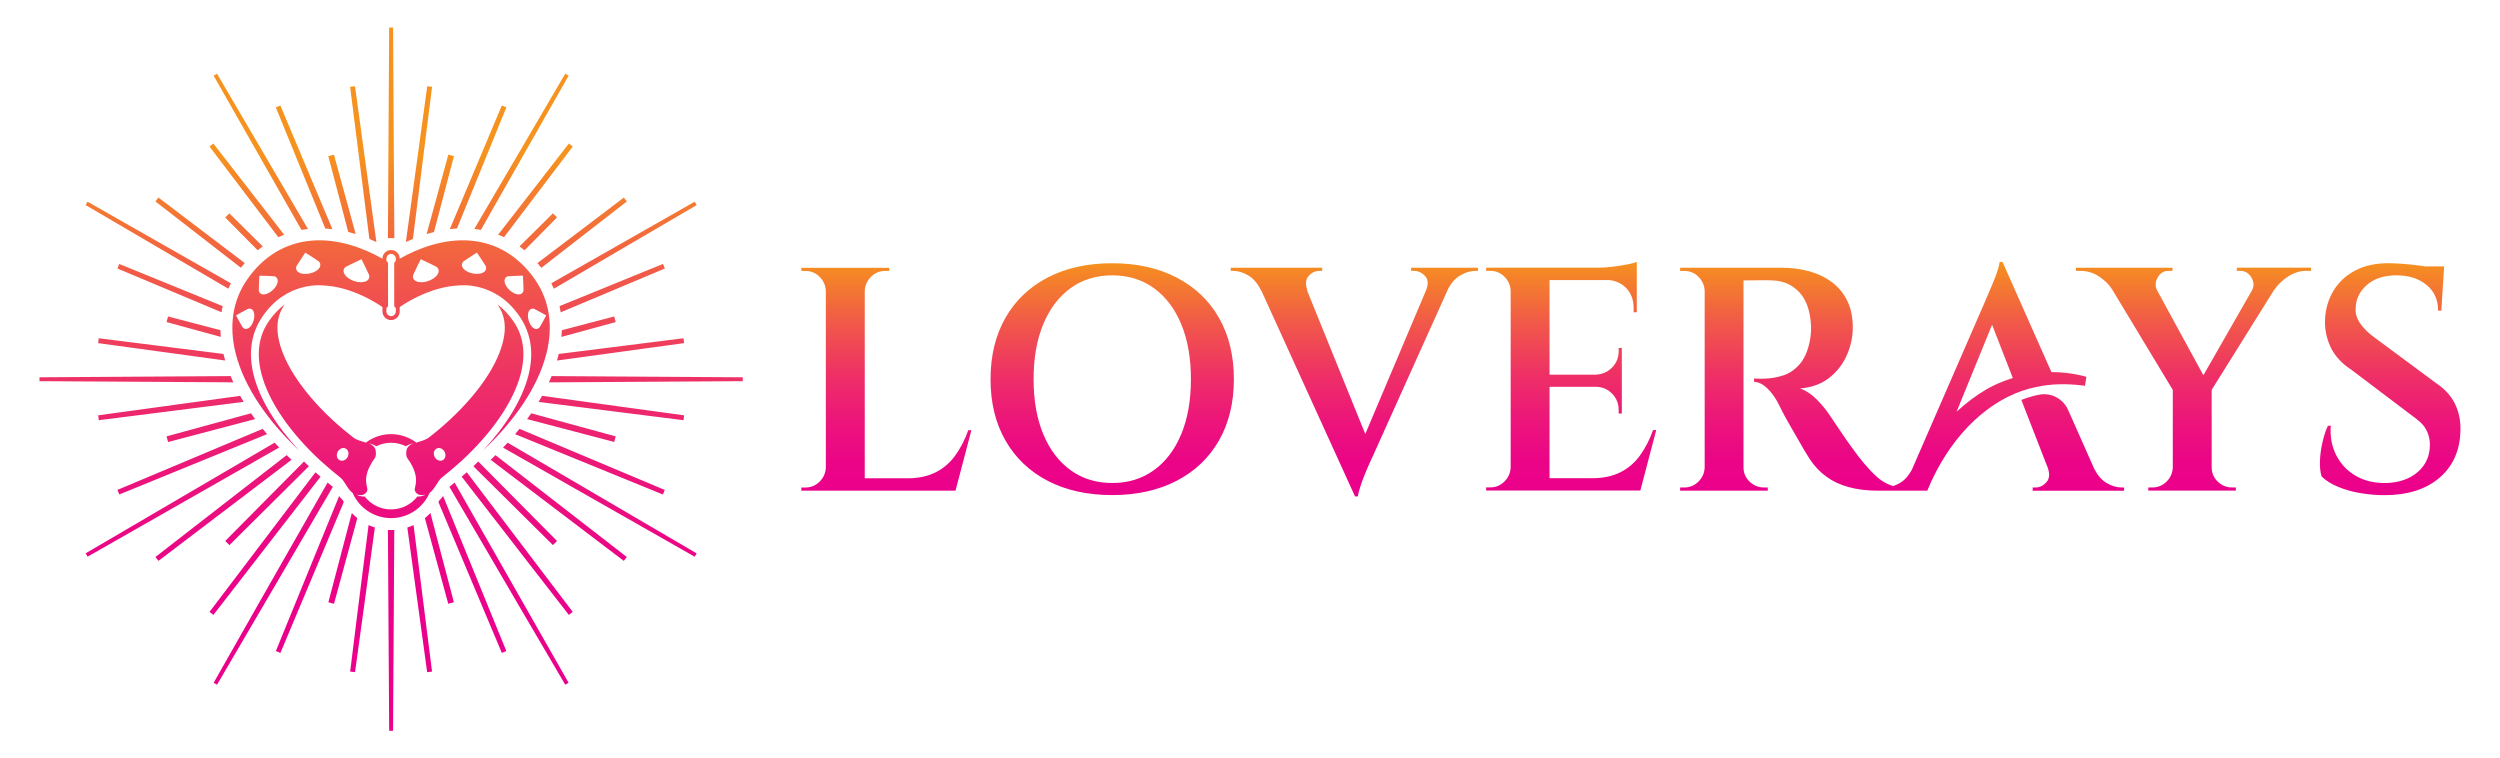
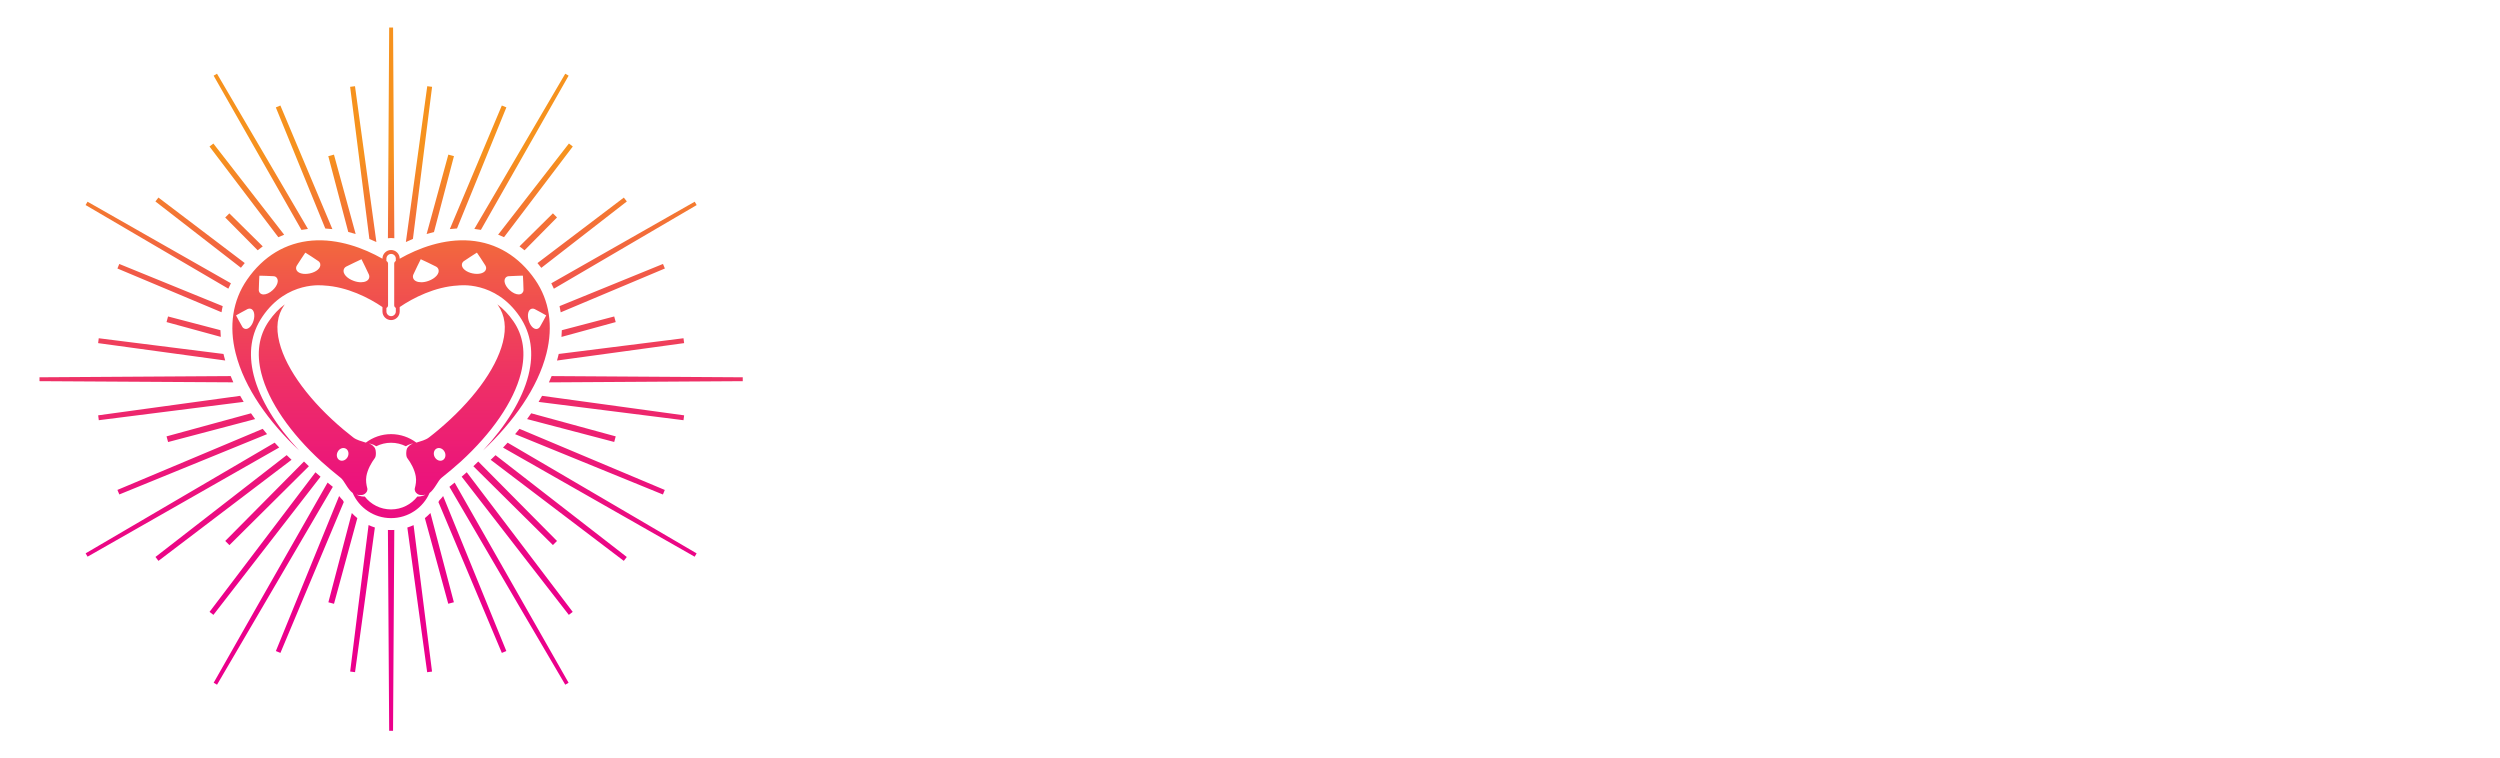
<svg xmlns="http://www.w3.org/2000/svg" xmlns:xlink="http://www.w3.org/1999/xlink" id="Layer_1" viewBox="0 0 600 182.01">
  <defs>
    <style>      .cls-1 {        fill: url(#linear-gradient-2);      }      .cls-2 {        fill: url(#linear-gradient);      }    </style>
    <linearGradient id="linear-gradient" x1="93.87" y1="37.2" x2="93.87" y2="146.45" gradientUnits="userSpaceOnUse">
      <stop offset="0" stop-color="#f6921e" />
      <stop offset=".04" stop-color="#f58825" />
      <stop offset=".27" stop-color="#f15849" />
      <stop offset=".49" stop-color="#ee3165" />
      <stop offset=".69" stop-color="#ec167a" />
      <stop offset=".87" stop-color="#eb0586" />
      <stop offset="1" stop-color="#eb008b" />
    </linearGradient>
    <linearGradient id="linear-gradient-2" x1="391.43" y1="62.87" x2="391.43" y2="117.57" xlink:href="#linear-gradient" />
  </defs>
  <path class="cls-2" d="M40.33,75.95c4.16,1.08,8.34,2.18,12.57,3.29.01.53.04,1.07.09,1.61-4.37-1.19-8.71-2.37-13.02-3.55.12-.45.23-.9.36-1.35ZM53.45,73.47c-11.5-4.7-22.34-9.11-24.82-10.12-.15.36-.3.72-.45,1.09,0,0,12.12,5.1,24.99,10.5.07-.5.17-.99.28-1.47ZM23.55,82.35s15.41,2.12,30.5,4.17c-.1-.34-.19-.68-.28-1.03-.05-.18-.09-.36-.13-.54-13.51-1.71-27.05-3.41-29.94-3.77-.06.39-.1.78-.15,1.17ZM55.43,67.99c-15.55-8.86-32.11-18.28-34.42-19.58l-.47.8s17.74,10.4,34.26,20.07c.19-.44.4-.86.62-1.29ZM55.35,90.26c-19.45.11-42.92.26-45.87.29v.93s25.75.16,46.52.28c-.23-.49-.44-.99-.64-1.5ZM23.56,99.68c.05.39.09.78.15,1.17,0,0,18.51-2.34,34.77-4.4-.29-.48-.57-.96-.84-1.45-14.76,2.02-30.89,4.23-34.08,4.68ZM58.74,63.13c-9.65-7.33-18.63-14.14-20.72-15.72-.24.31-.49.62-.72.94,0,0,9.83,7.63,20.52,15.91.3-.39.61-.77.92-1.13ZM40.34,106.09c6.89-1.81,13.87-3.65,20.89-5.51-.33-.45-.66-.92-.99-1.39-6.79,1.85-13.55,3.69-20.27,5.54.12.46.23.91.37,1.36ZM63.06,59.13c-2.68-2.66-5.35-5.3-8.02-7.92-.33.33-.66.66-.99.99,2.6,2.63,5.2,5.26,7.8,7.87.4-.33.79-.64,1.21-.94ZM64.1,104.19c-.35-.42-.71-.84-1.05-1.27-14.49,6.08-31.67,13.31-34.87,14.66.15.37.3.73.46,1.09,0,0,19.6-7.99,35.46-14.48ZM65.91,106.24c-17.5,10.22-42.5,24.87-45.36,26.56l.47.8s27.44-15.61,45.99-26.2c-.37-.38-.73-.77-1.1-1.17ZM68.2,56.33c-7.81-10.07-15.3-19.72-16.99-21.88-.31.23-.63.47-.93.72,0,0,8.02,10.58,16.52,21.76.46-.22.93-.42,1.4-.6ZM69.81,110.19c-.33-.31-.67-.63-1.01-.96-12.73,9.86-28.64,22.21-31.49,24.44.23.32.47.63.72.94,0,0,18.05-13.69,31.94-24.26l-.16-.15ZM73.9,54.94c-9.51-16.27-20.38-34.82-21.82-37.25l-.81.47s11.24,19.76,21.08,37.02c.51-.09,1.03-.17,1.55-.23ZM54.06,129.83c.33.33.66.67,1,1,6.2-6.14,12.58-12.47,19.07-18.93-.4-.37-.79-.75-1.17-1.14-6.39,6.43-12.7,12.79-18.9,19.07ZM75.71,113.35c-9.92,13.04-23.14,30.47-25.42,33.5.31.25.62.49.93.72,0,0,14.93-19.23,25.71-33.16-.41-.35-.82-.71-1.22-1.06ZM79.77,54.98c-5.52-13.15-11.29-26.85-12.48-29.66-.36.15-.73.3-1.09.46,0,0,6.04,14.81,11.87,29.06.57.03,1.14.08,1.7.15ZM78.62,115.82c-10.07,17.64-25.64,45.02-27.34,48.04l.81.47s17.05-29.1,27.79-47.49c-.41-.33-.83-.67-1.25-1.01ZM82.3,120.08c-.34-.33-.64-.68-.91-1.03-6.12,14.96-13.81,33.82-15.18,37.2.36.15.73.3,1.09.45,0,0,8.53-20.27,15.21-36.21-.08-.14-.15-.27-.22-.41ZM85.36,56.17c-1.75-6.44-3.49-12.8-5.21-19.06-.45.12-.91.23-1.36.36,1.57,5.96,3.16,12.04,4.79,18.2.61.15,1.2.31,1.78.49ZM84.44,123.12c-1.91,7.22-3.79,14.37-5.63,21.43.45.12.9.25,1.35.36,1.87-6.82,3.74-13.69,5.6-20.56-.47-.37-.91-.79-1.33-1.23ZM85.92,146.04c-.64,5.1-1.27,10.14-1.88,15.13.39.05.78.1,1.17.15.37-2.61,2.69-19.56,4.76-34.72-.52-.16-1.02-.36-1.51-.59-.86,6.76-1.71,13.44-2.54,20.03ZM84.03,20.84s2.49,19.75,4.62,36.51c.59.25,1.15.49,1.68.74-2.12-15.54-4.65-33.96-5.13-37.4-.39.05-.78.1-1.17.15ZM93.1,127.19c.11,19.88.27,45.14.3,48.21h.93c.03-3.08.19-28.37.3-48.21-.26.02-.51.02-.76.02s-.51,0-.77-.02ZM93.4,6.61s-.19,29.41-.3,50.57c.25-.04.51-.06.77-.06s.51.02.77.06c-.1-20.12-.27-47.35-.3-50.57h-.93ZM103.71,20.84c-.39-.06-.77-.11-1.17-.15-.48,3.44-3.02,21.86-5.13,37.4.54-.25,1.1-.5,1.69-.75,1.96-15.43,4.2-33.17,4.6-36.5ZM97.76,126.61c2.04,14.97,4.31,31.51,4.76,34.72.4-.05.79-.1,1.17-.15-.4-3.27-2.52-20.1-4.43-35.15-.49.22-.99.42-1.5.58ZM101.97,124.35c1.91,7.03,3.79,13.88,5.61,20.55.45-.11.9-.23,1.35-.36-1.85-7.08-3.73-14.22-5.63-21.42-.42.44-.86.85-1.33,1.23ZM104.16,55.67c1.64-6.23,3.24-12.3,4.79-18.2-.44-.12-.89-.24-1.35-.36-1.73,6.29-3.47,12.65-5.21,19.06.58-.18,1.17-.34,1.78-.49ZM105.45,120.08c-.07.14-.14.28-.23.42,6.2,14.79,13.83,32.93,15.22,36.2.36-.15.72-.3,1.08-.45-1.37-3.39-9.07-22.29-15.17-37.2-.26.35-.56.7-.9,1.03ZM109.68,54.83c5.32-13,10.74-26.3,11.85-29.06-.36-.15-.73-.3-1.09-.45-1.2,2.83-6.97,16.54-12.48,29.66.56-.07,1.14-.12,1.72-.15ZM132.69,130.82c.33-.33.66-.65.99-.99-6.21-6.28-12.51-12.64-18.9-19.07-.39.39-.78.77-1.17,1.14,6.55,6.52,12.92,12.83,19.09,18.92ZM132.7,51.2c-2.66,2.62-5.33,5.26-8.02,7.93.41.3.81.61,1.21.94,2.64-2.66,5.24-5.29,7.79-7.88-.33-.33-.65-.66-.98-.99ZM107.86,116.84c10.28,17.62,26.06,44.56,27.8,47.49l.8-.47c-1.7-3.01-17.28-30.4-27.35-48.04-.42.35-.84.69-1.26,1.02ZM115.41,55.18c9.28-16.29,19.7-34.61,21.06-37.02l-.81-.47c-1.44,2.44-12.31,21-21.82,37.25.53.06,1.05.14,1.57.23ZM110.81,114.41c10.07,13.03,23.41,30.21,25.71,33.16.31-.23.63-.47.93-.72-2.29-3.03-15.52-20.47-25.43-33.51-.4.35-.81.71-1.22,1.06ZM120.96,56.93c7.64-10.07,14.89-19.62,16.51-21.77-.31-.24-.62-.48-.93-.72-1.69,2.16-9.18,11.81-16.99,21.88.48.19.95.38,1.41.6ZM147.77,104.73c-6.71-1.85-13.48-3.69-20.28-5.54-.33.47-.65.94-.99,1.39,7.14,1.89,14.12,3.72,20.91,5.49.13-.44.25-.89.36-1.34ZM134.75,80.86c4.42-1.2,8.76-2.39,13.02-3.56-.11-.45-.23-.9-.36-1.35-4.15,1.08-8.34,2.18-12.57,3.3-.01.54-.04,1.08-.09,1.62ZM129.92,64.28c9.6-7.44,18.48-14.33,20.52-15.93-.24-.31-.48-.63-.72-.93-2.1,1.58-11.08,8.39-20.73,15.72.32.37.63.75.93,1.15ZM117.92,110.19l-.16.16c12.91,9.82,29.08,22.09,31.95,24.26.24-.31.48-.62.72-.93-2.86-2.23-18.78-14.58-31.5-24.44-.34.33-.68.65-1,.96ZM159.11,63.35c-2.48,1-13.32,5.42-24.82,10.12.11.49.2.99.28,1.49,11.58-4.86,22.53-9.47,25-10.52-.15-.36-.3-.73-.45-1.09ZM159.1,118.68c.15-.36.3-.72.45-1.09-3.2-1.36-20.4-8.6-34.87-14.67-.35.44-.7.86-1.06,1.28,14.69,6.01,32.25,13.17,35.47,14.48ZM164.18,99.68c-3.19-.44-19.33-2.66-34.08-4.68-.27.49-.55.98-.84,1.46,14.98,1.9,31.56,3.99,34.78,4.39.06-.39.11-.78.15-1.17ZM133.96,85.49c-.09.35-.18.7-.28,1.04,13.72-1.87,27.6-3.78,30.51-4.18-.05-.39-.1-.78-.15-1.17-2.9.36-16.45,2.06-29.95,3.77-.04.18-.09.36-.13.54ZM120.72,107.42c17.68,10.09,43.12,24.57,46,26.19l.47-.8c-2.86-1.69-27.86-16.34-45.36-26.57-.37.4-.74.8-1.1,1.18ZM132.93,69.29c15.51-9.07,32-18.73,34.27-20.07l-.47-.81c-2.31,1.31-18.88,10.73-34.42,19.58.22.43.43.86.62,1.3ZM132.39,90.26c-.2.51-.42,1.01-.65,1.51,19.61-.1,43.56-.26,46.52-.29v-.93c-2.97-.03-26.45-.18-45.87-.29ZM131.16,84.79c-2.11,8.38-7.97,16.47-15.22,23.31,5.51-5.92,9.43-12.24,10.89-18.05,1.35-5.35.62-10.06-2.08-14.04-5.92-8.75-14.62-7.5-14.83-7.49-5.48.29-10.76,2.95-13.99,5.17v1.06c0,1.14-.93,2.07-2.07,2.07s-2.07-.93-2.07-2.07v-1.06c-3.23-2.22-8.51-4.88-13.99-5.17-.21,0-8.91-1.25-14.83,7.49-2.7,3.98-3.42,8.68-2.08,14.04,1.46,5.81,5.39,12.13,10.89,18.05-7.25-6.84-13.11-14.93-15.22-23.31-1.65-6.56-.71-12.67,2.73-17.66,3.88-5.63,9.28-8.88,15.61-9.39,6.26-.5,12.41,1.8,16.89,4.35v-.02c0-1.14.93-2.07,2.07-2.07s2.07.93,2.07,2.07v.02c4.48-2.55,10.63-4.85,16.89-4.35,6.33.51,11.72,3.76,15.61,9.39,3.44,4.99,4.38,11.09,2.73,17.66ZM60.15,74.1c-.24-.07-.49-.05-.73.07-.63.31-2.39,1.31-2.47,1.35l-.3.17.16.3c.04.08.99,1.87,1.36,2.47h0c.14.23.34.38.58.45.09.03.18.04.27.04.34,0,.69-.18,1.02-.52.35-.37.64-.91.82-1.52.4-1.37.1-2.58-.7-2.82ZM66.38,66.62c-.18-.2-.42-.31-.7-.33-.77-.06-2.99-.12-3.09-.12h-.34s-.02.33-.02.33c0,.09-.12,2.32-.12,3.09,0,.28.1.53.28.73.22.24.53.35.88.35.64,0,1.45-.36,2.18-1.04,1.14-1.05,1.54-2.34.93-3ZM76.87,63.36c-.06-.28-.22-.52-.46-.69-.69-.49-2.75-1.81-2.84-1.86l-.29-.18-.19.28c-.06.09-1.42,2.12-1.86,2.84-.15.26-.2.54-.15.82.15.73,1.02,1.17,2.17,1.17.33,0,.69-.04,1.06-.11,1.65-.34,2.74-1.32,2.55-2.26ZM88.53,65.88c-.37-.85-1.57-3.26-1.62-3.36l-.15-.31-.31.15c-.1.05-2.54,1.19-3.36,1.62h0c-.28.15-.48.38-.58.67-.34.97.73,2.19,2.43,2.78.59.21,1.17.31,1.69.31.97,0,1.72-.34,1.94-.97.1-.29.09-.59-.04-.89ZM95,62.07c0-.62-.51-1.13-1.13-1.13s-1.13.51-1.13,1.13v.57s.04.02.06.04c.21.13.33.35.33.59v10.01c0,.29-.16.51-.39.62v.85c0,.62.51,1.13,1.13,1.13s1.13-.51,1.13-1.13v-.86c-.22-.11-.39-.33-.39-.62v-10.01c0-.24.13-.47.33-.59.01-.01.03-.02.05-.03v-.57ZM105.23,64.65c-.1-.29-.3-.52-.58-.67h0c-.82-.44-3.25-1.58-3.36-1.62l-.31-.15-.15.31c-.05.1-1.25,2.51-1.62,3.36-.13.29-.14.6-.04.89.22.63.97.97,1.94.97.52,0,1.1-.1,1.69-.31,1.7-.59,2.77-1.82,2.43-2.78ZM116.51,63.75c-.43-.73-1.8-2.76-1.86-2.84l-.19-.28-.29.18c-.09.06-2.15,1.37-2.84,1.86-.24.17-.4.41-.46.69-.1.49.14.99.68,1.43.47.38,1.14.68,1.87.83.37.08.73.11,1.06.11,1.15,0,2.02-.44,2.17-1.17.06-.28,0-.56-.15-.82ZM125.64,69.59c0-.77-.11-2.99-.12-3.09l-.02-.34h-.34c-.09.01-2.32.07-3.09.13-.28.02-.52.14-.7.33-.61.66-.21,1.95.93,3,.73.68,1.54,1.04,2.18,1.04.36,0,.67-.11.88-.35.18-.2.28-.45.28-.73ZM131.08,75.69l-.3-.17c-.07-.04-1.84-1.04-2.47-1.35-.24-.12-.49-.14-.73-.07-.8.23-1.1,1.44-.7,2.82.18.61.47,1.14.82,1.52.32.34.68.52,1.02.52.09,0,.18-.01.27-.04.24-.07.44-.23.58-.45h0c.36-.6,1.32-2.39,1.36-2.47l.16-.3ZM125.01,89.6c-1.72,6.83-7.04,14.42-14.39,21.15-1.48,1.35-3.13,2.7-4.67,3.94-.86.7-1.57,2.65-2.86,3.63-1.56,3.55-5.1,6.03-9.23,6.03s-7.66-2.48-9.22-6.03c-1.29-.98-1.99-2.94-2.86-3.63-1.54-1.24-3.19-2.59-4.67-3.94-7.35-6.73-12.67-14.32-14.39-21.15-1.22-4.81-.61-9.02,1.8-12.51,1.14-1.65,2.42-3.01,3.84-4.05-.06.08-.11.15-.16.23-1.67,2.42-2.04,5.33-1.15,8.89,1.67,6.64,7.55,14.38,15.47,21.01.74.62,1.49,1.23,2.26,1.82.8.62,1.93.89,3.02,1.24,1.69-1.28,3.79-2.04,6.06-2.04s4.38.77,6.07,2.04c1.09-.35,2.22-.62,3.02-1.24.77-.59,1.53-1.2,2.26-1.82,7.91-6.63,13.8-14.37,15.47-21.01.9-3.56.52-6.47-1.15-8.89-.06-.08-.11-.16-.16-.23,1.41,1.05,2.7,2.4,3.84,4.05,2.41,3.49,3.02,7.7,1.8,12.51ZM82.97,107.66c-.66-.35-1.52,0-1.92.76-.41.77-.21,1.67.45,2.02.66.35,1.52,0,1.93-.76.4-.77.2-1.67-.45-2.02ZM102.12,118.72c-.72.19-1.41.07-1.6,0,0,0,0,0,0,0-.56-.23-.81-.64-.88-.81-.06-.16-.15-.43-.09-.68.23-.86.42-1.86.23-2.93-.28-1.66-1.21-3.27-2.01-4.33-.1-.13-.15-.25-.2-.45-.07-.22-.18-1.21.15-1.95,0-.01.02-.04.05-.08.16-.25.7-.91,1.43-1.03,0,0-.65-.07-1.79.64-1.07-.54-2.27-.84-3.56-.84s-2.48.31-3.55.84c-1.14-.71-1.79-.64-1.79-.64.78.13,1.33.86,1.46,1.07,0,0,0,0,0,0,.36.75.24,1.77.17,1.99-.06.2-.1.32-.2.45-.79,1.06-1.73,2.67-2.01,4.33-.18,1.07,0,2.07.23,2.93.07.24-.03.52-.09.68-.07.16-.31.58-.87.81,0,0,0,0,0,0-.19.08-.88.2-1.6,0,.08.05.81.49,1.94.45,1.46,1.88,3.74,3.09,6.31,3.09s4.86-1.21,6.32-3.09c1.12.04,1.85-.4,1.94-.45ZM106.69,108.42c-.4-.77-1.26-1.11-1.92-.76-.65.35-.85,1.25-.45,2.02.41.77,1.27,1.11,1.93.76.65-.35.85-1.25.45-2.02Z" />
-   <path class="cls-1" d="M232.38,103.24h.76l-3.82,14.52h-37v-.76h.99c1.32,0,2.46-.47,3.4-1.41.94-.94,1.44-2.08,1.49-3.4v-42.35c-.05-1.32-.55-2.46-1.49-3.4-.94-.94-2.08-1.41-3.4-1.41h-.99v-.76h21.1v.76h-.99c-1.33,0-2.46.47-3.4,1.41-.94.94-1.44,2.08-1.49,3.4v44.95h10.24c2.6,0,4.84-.47,6.73-1.41,1.89-.94,3.47-2.29,4.74-4.05,1.27-1.76,2.32-3.78,3.13-6.08ZM292.54,76.25c2.39,4.18,3.59,9.1,3.59,14.75s-1.2,10.58-3.59,14.75c-2.4,4.18-5.8,7.4-10.21,9.67-4.41,2.27-9.54,3.4-15.4,3.4s-11.06-1.13-15.44-3.4c-4.38-2.27-7.77-5.49-10.17-9.67-2.4-4.18-3.59-9.1-3.59-14.75s1.2-10.57,3.59-14.75c2.39-4.18,5.78-7.4,10.17-9.67,4.38-2.27,9.53-3.4,15.44-3.4s10.99,1.13,15.4,3.4c4.41,2.27,7.81,5.49,10.21,9.67ZM285.82,91c0-5.1-.78-9.5-2.33-13.22-1.55-3.72-3.75-6.6-6.57-8.64-2.83-2.04-6.15-3.06-9.98-3.06s-7.15,1.02-9.98,3.06c-2.83,2.04-5.02,4.92-6.57,8.64-1.55,3.72-2.33,8.13-2.33,13.22s.78,9.5,2.33,13.22c1.55,3.72,3.75,6.6,6.57,8.64,2.83,2.04,6.15,3.06,9.98,3.06s7.15-1.02,9.98-3.06c2.83-2.04,5.02-4.92,6.57-8.64,1.55-3.72,2.33-8.13,2.33-13.22ZM338.64,65.01h.69c1.02,0,1.91.41,2.68,1.22.73.78.82,1.88.3,3.31l-14.64,34.62-13.96-34.41h.09c-.56-1.53-.47-2.7.27-3.52.74-.81,1.59-1.22,2.56-1.22h.69v-.76h-21.94v.76h.61c1.17,0,2.38.37,3.63,1.11,1.25.74,2.28,1.98,3.1,3.71h.04s22.44,49.3,22.44,49.3h.69c.05-.51.24-1.23.54-2.18.94-3.06,2.8-6.94,2.9-7.15l18.29-40.62c.76-1.4,1.7-2.42,2.81-3.06,1.27-.74,2.47-1.11,3.59-1.11h.69v-.76h-16.05v.76ZM393.6,109.31c-1.27,1.76-2.85,3.11-4.74,4.05-1.89.94-4.13,1.41-6.73,1.41h-10.24v-21.94h11.01c1.58,0,2.9.54,3.97,1.61,1.07,1.07,1.61,2.4,1.61,3.97v.84h.76v-15.75h-.76v.76c0,1.58-.54,2.91-1.61,3.98-1.07,1.07-2.4,1.63-3.97,1.68h-11.01v-22.7h14.4c1.6.2,2.92.82,3.95,1.87,1.22,1.25,1.83,2.84,1.83,4.78v1.07h.76v-12.08c-.46.2-1.22.41-2.29.61-1.07.2-2.23.38-3.48.54-1.25.15-2.43.23-3.55.23h-26.83v.76h.99c1.32,0,2.46.47,3.4,1.41.94.94,1.44,2.08,1.49,3.4v42.35c-.05,1.33-.55,2.46-1.49,3.4-.94.94-2.08,1.41-3.4,1.41h-.99v.76h37l3.82-14.52h-.76c-.82,2.29-1.86,4.32-3.13,6.08ZM505.55,115.89c-1.17-.69-2.14-1.82-2.93-3.37l-6.26-14.11c-1.2-2.71-4.12-4.28-7.02-3.67-.02,0-2.12.39-4.22,1.24l6.35,16.31c.52,1.47.41,2.63-.34,3.45-.77.85-1.63,1.26-2.6,1.26h-.69v.77h21.94v-.77h-.62c-1.17,0-2.38-.37-3.63-1.11ZM536.85,65.01h.92c.71,0,1.34.24,1.87.73.54.48.9,1.1,1.11,1.83.2.74.1,1.47-.31,2.18l-11.63,20.31s-8.3-15.22-11.07-20.31c-.57-1.04-.47-2.13.11-3.17.59-1.04,1.44-1.57,2.56-1.57h.99v-.76h-23.16v.76h1.07c1.63,0,3.13.46,4.51,1.38,1.38.92,2.42,1.96,3.13,3.13h0l14.52,24.06v18.6c-.05,1.33-.55,2.46-1.49,3.4-.94.94-2.08,1.41-3.4,1.41h-.99v.76h21.02v-.76h-.92c-1.33,0-2.47-.47-3.44-1.41-.97-.94-1.45-2.08-1.45-3.4v-18.61l15.02-24.05h.04c.76-1.17,1.85-2.22,3.25-3.14,1.4-.92,2.89-1.38,4.47-1.38h1.07v-.76h-17.81v.76ZM589.21,96.93c-.97-1.96-2.5-3.63-4.59-5.01l-14.75-10.93c-1.43-1.02-2.56-2.13-3.4-3.33-.84-1.2-1.21-2.43-1.11-3.71.05-2.19.96-4.05,2.71-5.58,1.76-1.53,4.12-2.29,7.07-2.29s5.36.76,7.22,2.29c1.86,1.53,2.79,3.59,2.79,6.19h.76l.69-10.63h-4.54c-.45-.06-.9-.13-1.38-.19-1.35-.18-2.69-.32-4.01-.42-1.33-.1-2.47-.15-3.44-.15-3.11,0-5.77.59-7.99,1.76-2.22,1.17-3.94,2.77-5.16,4.78-1.22,2.01-1.91,4.24-2.06,6.69-.15,2.34.27,4.6,1.26,6.77.99,2.17,2.66,4.01,5.01,5.54,0,0,10.4,7.87,13.84,10.47,1.6,1.21,3.01,2.15,3.82,3.4.81,1.25,1.22,2.64,1.22,4.17,0,2.65-.96,4.82-2.87,6.5-1.91,1.68-4.45,2.57-7.61,2.68-2.8.05-5.24-.52-7.3-1.72-2.06-1.2-3.63-2.85-4.7-4.97-1.07-2.11-1.5-4.47-1.3-7.07h-.69c-.51,1.07-.94,2.38-1.3,3.94-.36,1.56-.56,3.06-.61,4.51-.05,1.45.08,2.69.38,3.71.97.97,2.27,1.8,3.9,2.48,1.63.69,3.43,1.2,5.39,1.53,1.96.33,3.89.5,5.77.5,5.55,0,9.95-1.38,13.19-4.13,3.24-2.75,4.93-6.47,5.08-11.16.1-2.45-.33-4.65-1.3-6.61ZM488.88,92.83c-9.58,1.89-18.39,9.27-24.16,20.25-.88,1.68-1.59,3.22-2.17,4.68h-11.77c-2.65,0-5-.28-7.07-.85-2.06-.56-3.86-1.4-5.39-2.52-1.53-1.12-2.86-2.52-3.98-4.21-.59-.89-1.85-3-3.13-5.27-1.35-2.39-2.72-4.66-3.56-6.35-.48-.96-1.56-3.54-3.56-5.42-.97-.92-2.01-1.43-3.13-1.53v-.76c1.7.09,2.16.03,2.9,0,1.38-.05,2.76-.31,4.17-.77,1.4-.46,2.67-1.31,3.79-2.56,1.12-1.24,1.94-2.99,2.44-5.23.16-.7.46-2.29.39-3.98-.16-3.57-1.07-6.27-2.75-8.1-1.68-1.83-3.83-2.8-6.43-2.91-.96-.05-1.98-.06-3.05-.04-1.07.03-3.98.04-3.98.04v44.88c0,1.32.48,2.46,1.45,3.4.97.94,2.12,1.41,3.45,1.41h.92v.77h-21.03v-.77h1c1.32,0,2.46-.47,3.4-1.41.94-.94,1.44-2.08,1.49-3.4v-42.35c-.05-1.32-.55-2.46-1.49-3.4-.94-.94-2.08-1.41-3.4-1.41h-1v-.77h24.39c2.29,0,4.47.28,6.54.84,2.06.56,3.88,1.43,5.46,2.6,1.58,1.17,2.82,2.66,3.71,4.47.89,1.81,1.34,3.96,1.34,6.46,0,2.25-.48,4.46-1.45,6.66-.97,2.19-2.4,4.01-4.28,5.46-1.89,1.45-4.2,2.28-6.96,2.48,1.38.46,2.69,1.32,3.94,2.56,1.25,1.25,2.29,2.49,3.1,3.71.04.07,1.47,2.2,3.14,4.66,1.7,2.51,3.77,5.35,5.19,7.04,1.12,1.32,2.15,2.41,3.1,3.25,1.51,1.34,3,1.98,3.92,2.21.54-.18,1.09-.43,1.66-.76,1.09-.65,2.02-1.69,2.79-3.1l17.66-40.59c.1-.21,1.34-3.15,1.79-4.21s.8-2,1.11-2.94c.31-.94.48-1.67.54-2.18h.69l11.73,26.43c4.87,0,8.39,1.15,8.39,1.15l-.33,2.14-.62-.08c-4.05-.48-7.61-.38-10.88.33ZM476.82,93.39c1.3-.74,3.46-1.81,6.26-2.67l-4.98-12.78-8.52,20.87c2.27-2.1,4.69-3.92,7.24-5.42h0Z" />
</svg>